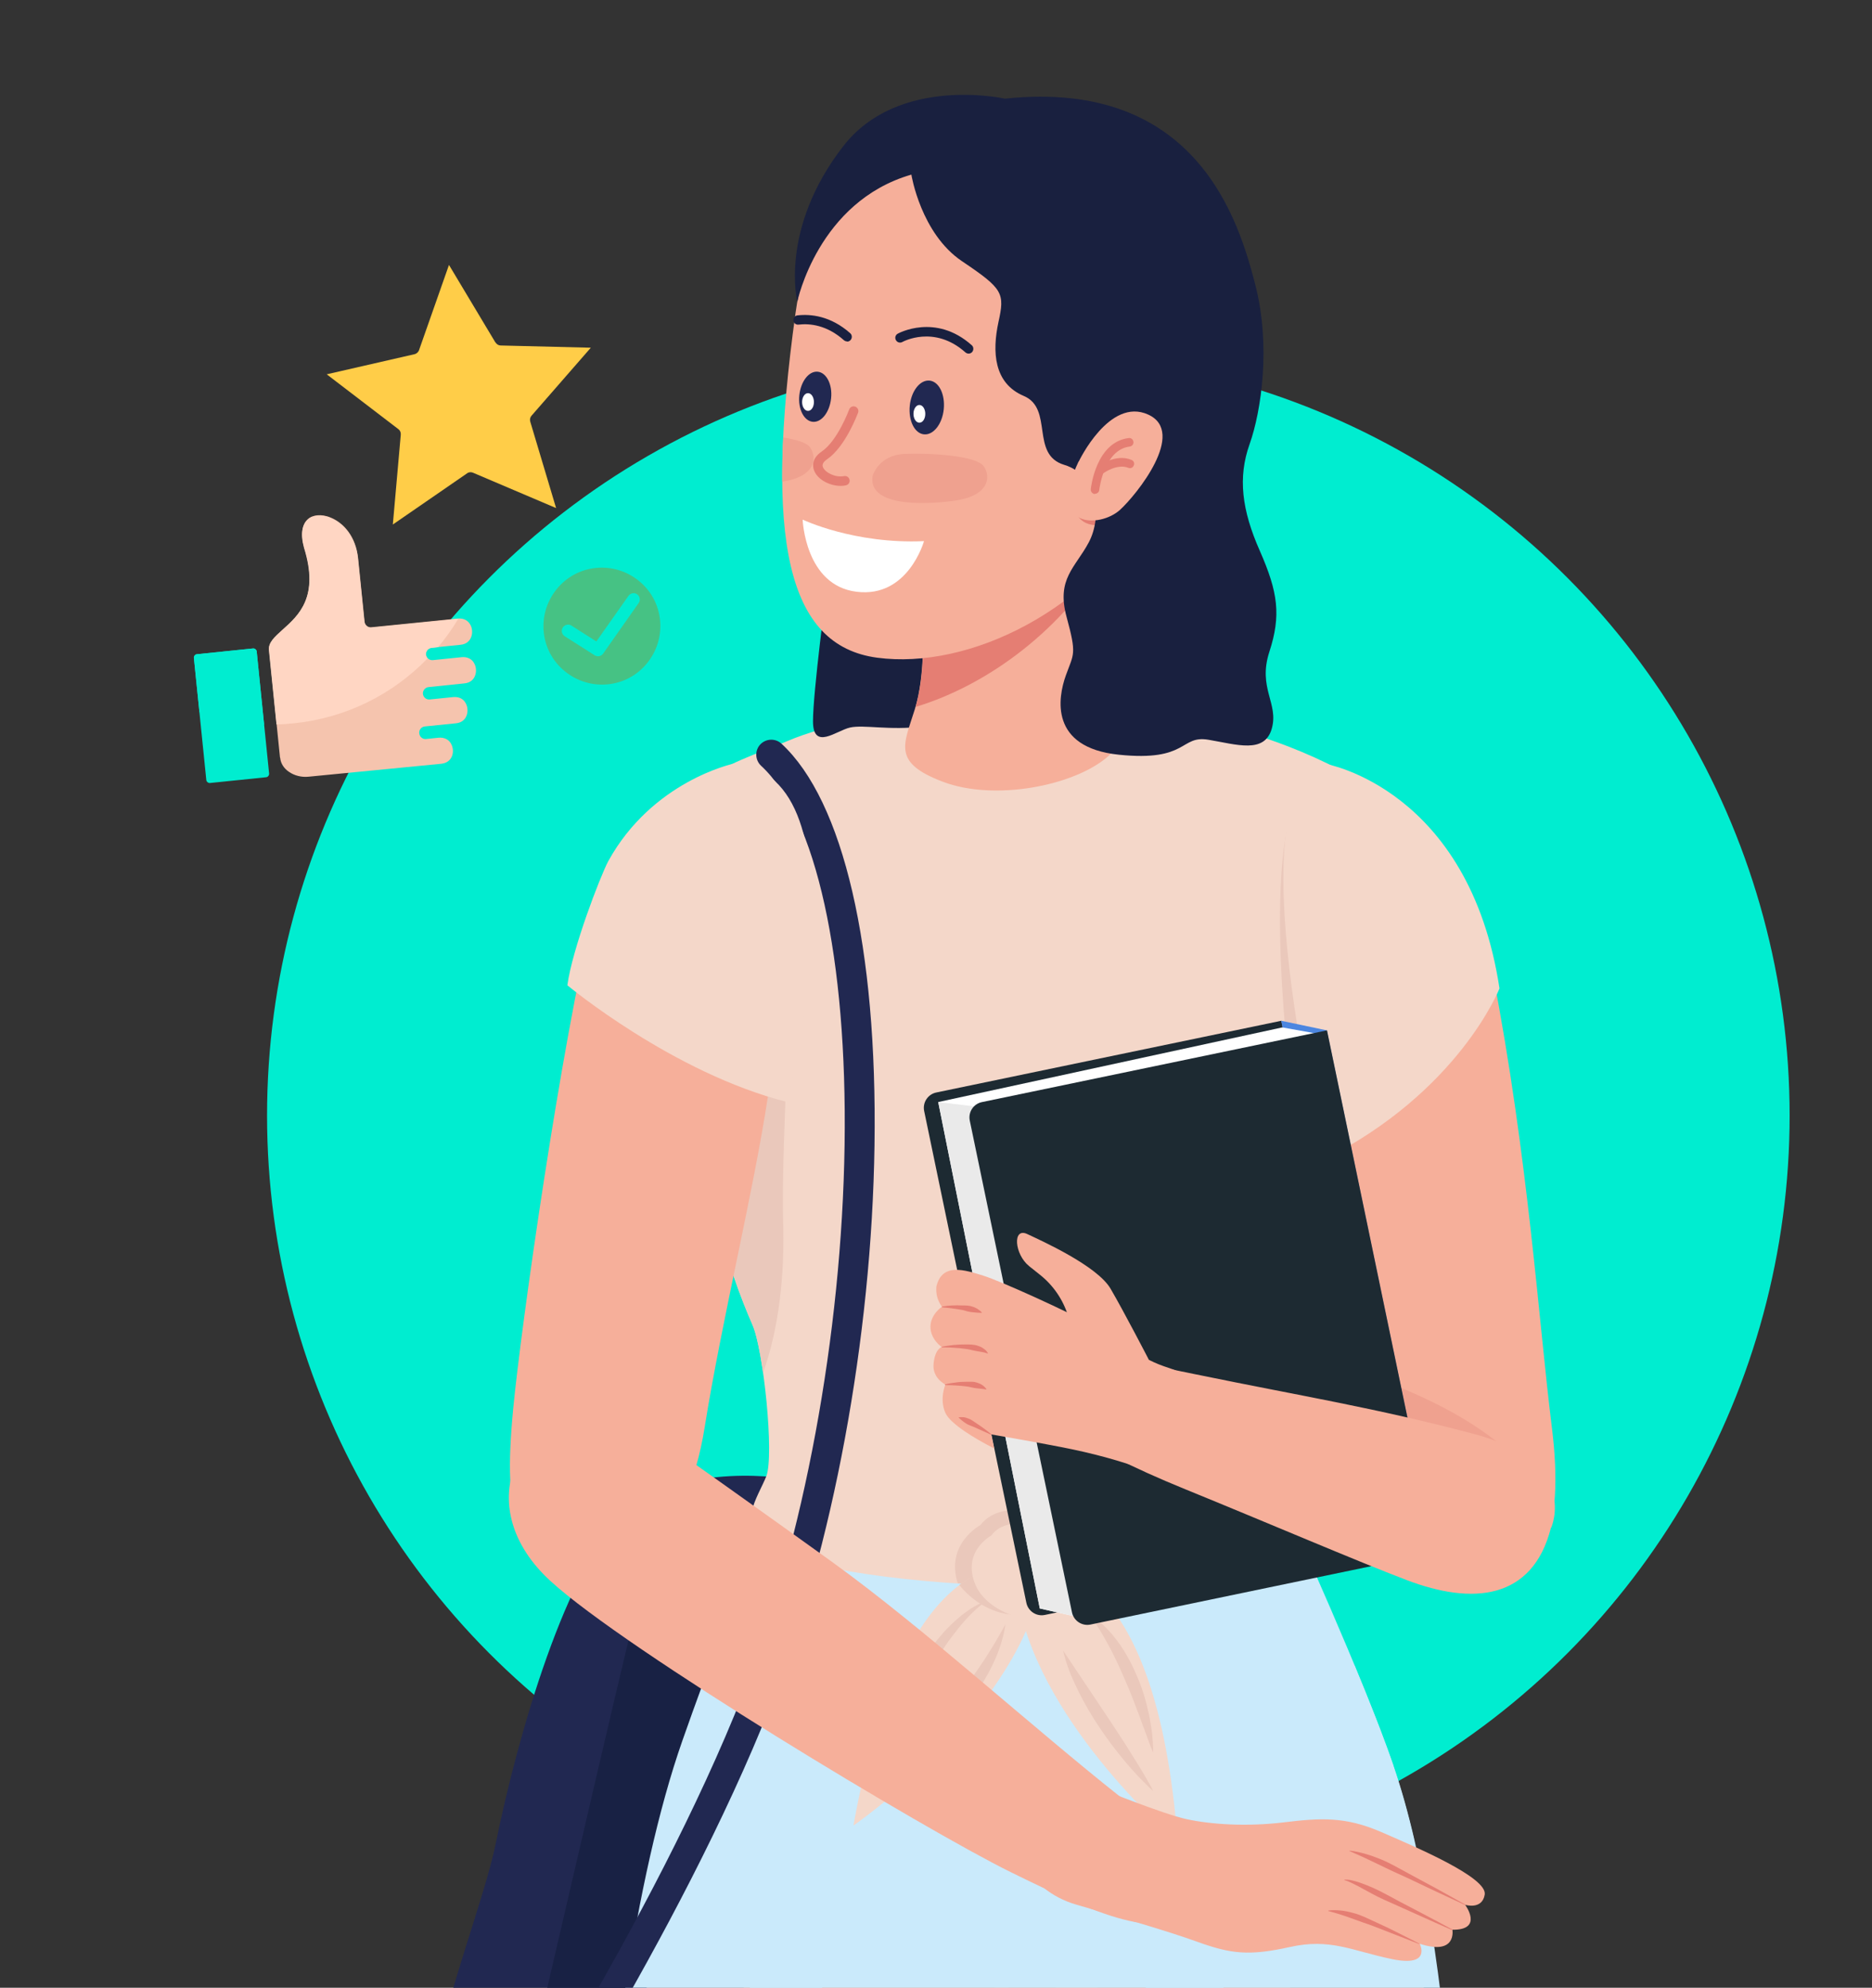
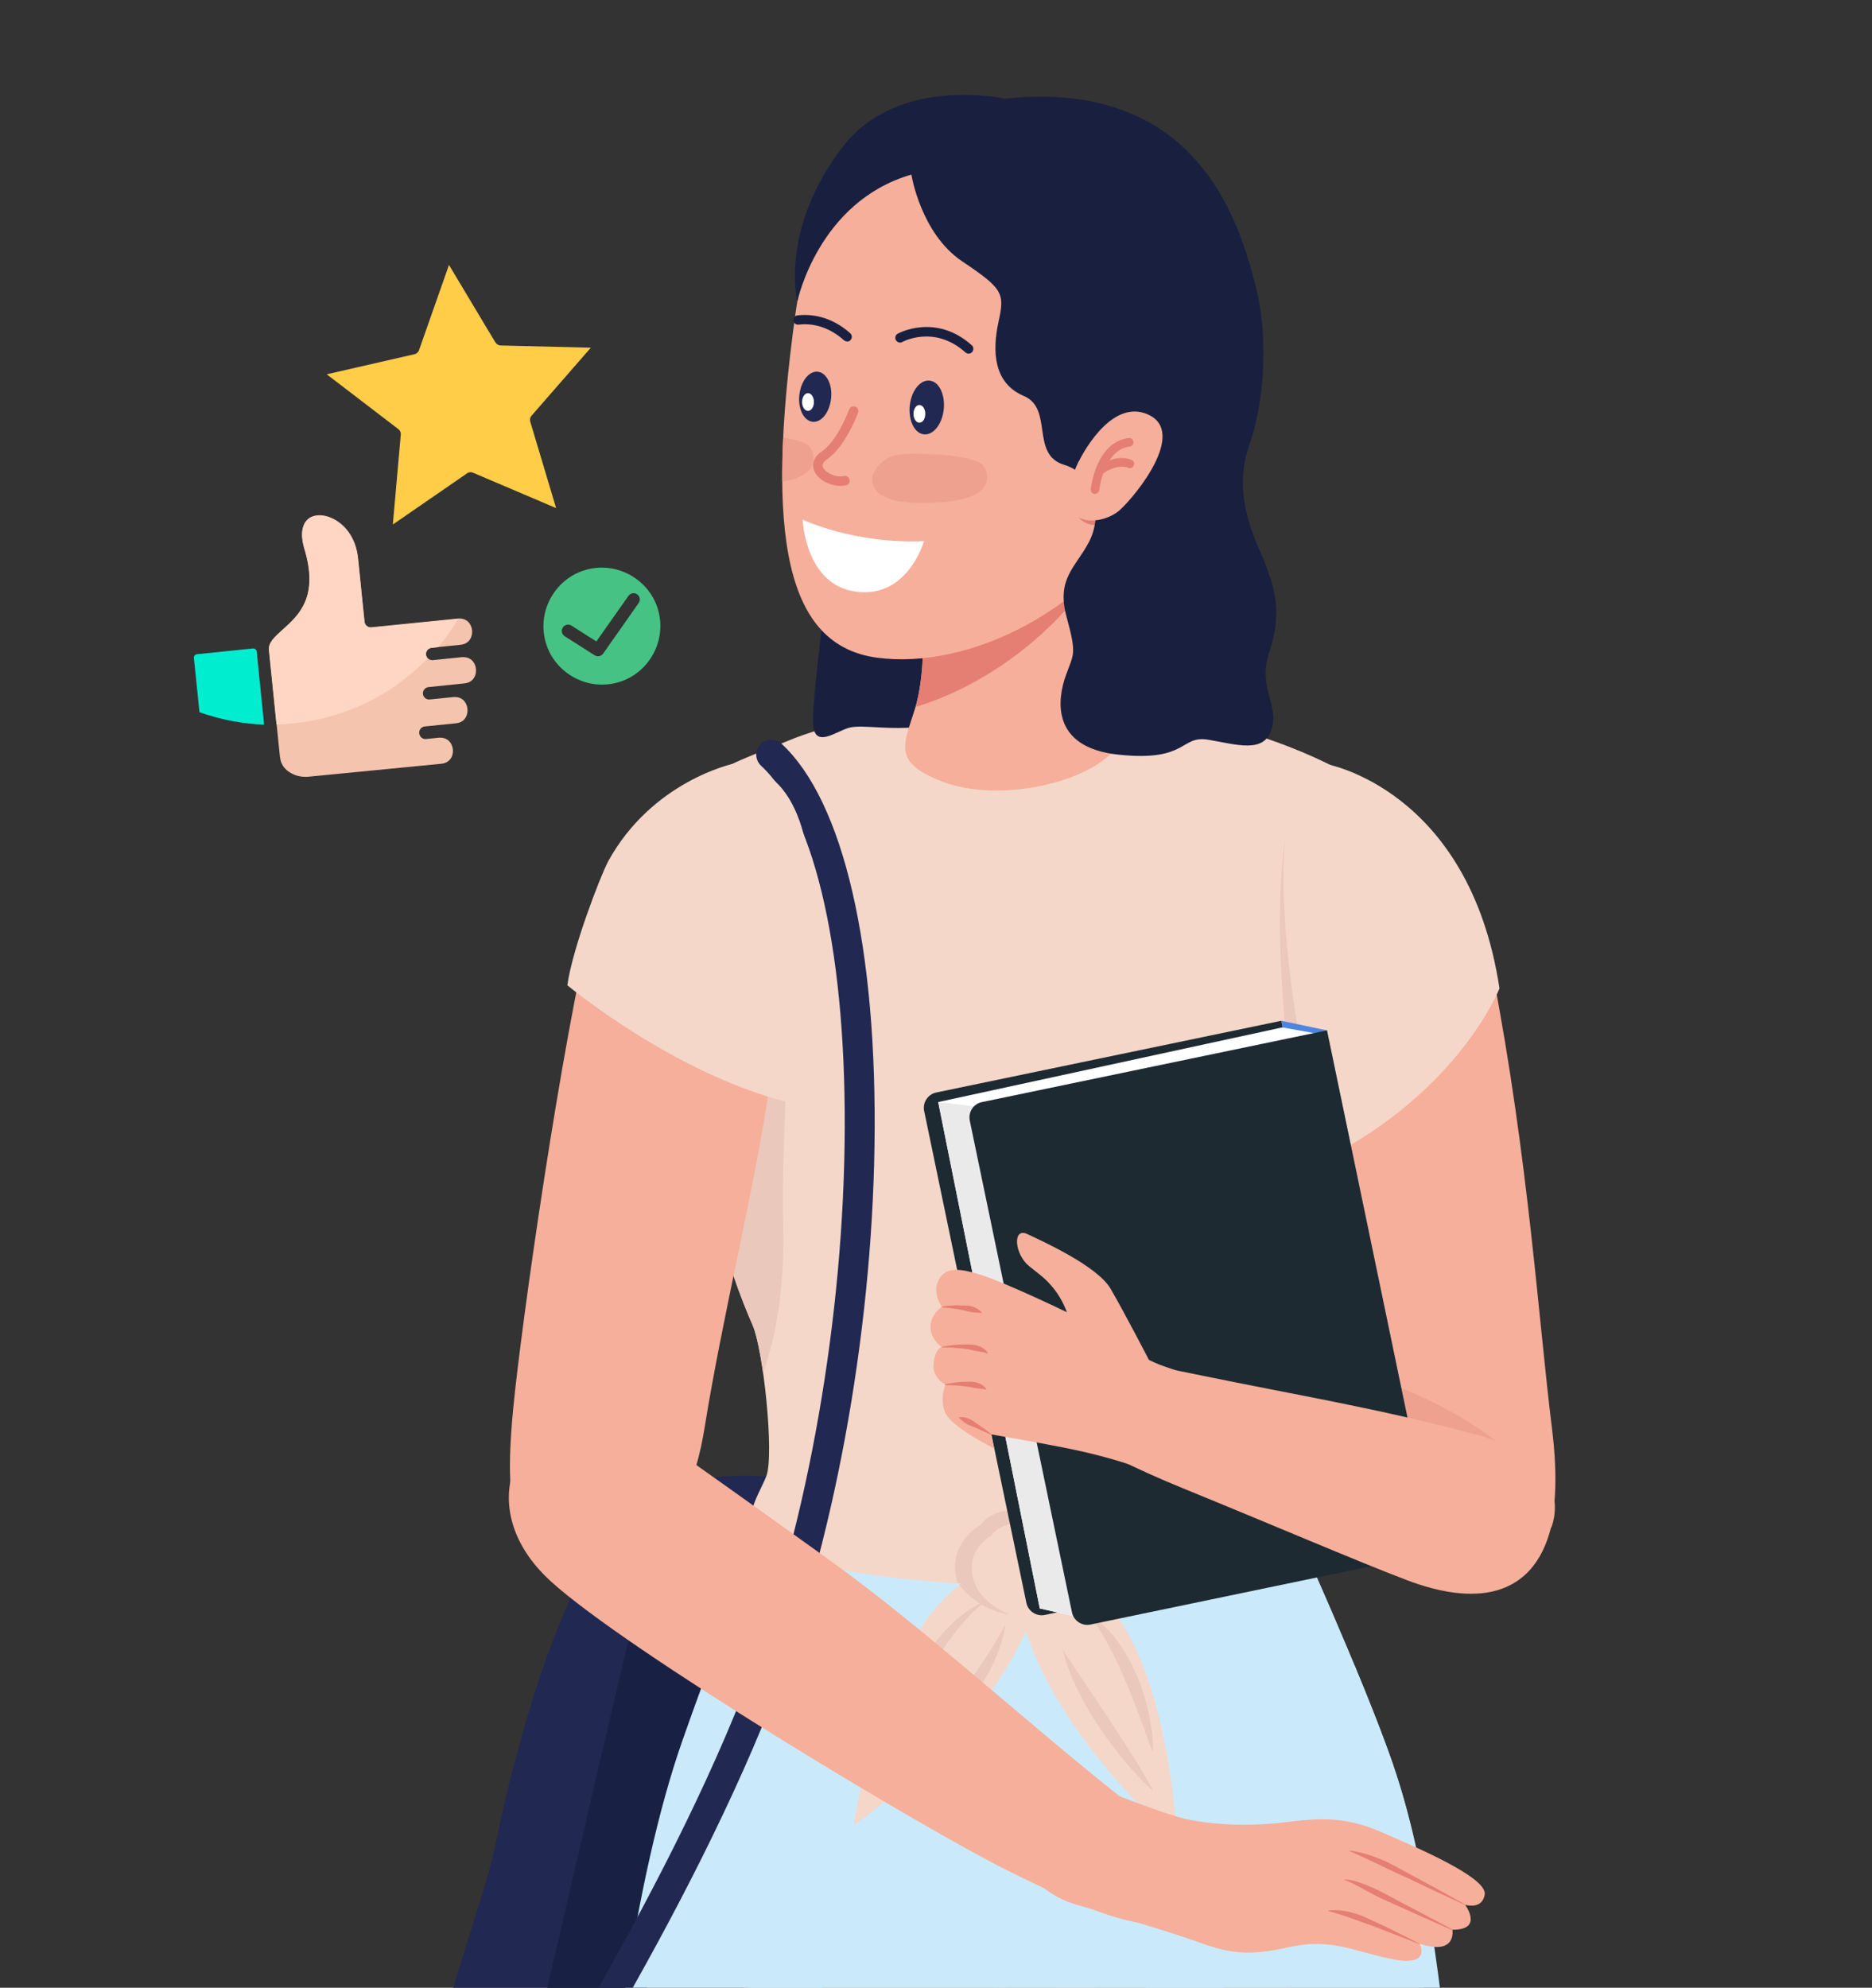
<svg xmlns="http://www.w3.org/2000/svg" viewBox="0 0 101.36 107.59">
  <rect x="0" y="0" width="101.36" height="107.59" fill="#333333" stroke="none" />
  <defs>
    <style>
      .cls-1 {
        fill: none;
      }

      .cls-2 {
        fill: #212851;
      }

      .cls-3 {
        fill: #f5c4ae;
      }

      .cls-3, .cls-4, .cls-5, .cls-6, .cls-7, .cls-8 {
        fill-rule: evenodd;
      }

      .cls-9 {
        fill: #eaeaea;
      }

      .cls-10 {
        fill: #19203f;
      }

      .cls-11 {
        fill: #efa18f;
      }

      .cls-12 {
        fill: #f6af9a;
      }

      .cls-13 {
        fill: #e57e73;
      }

      .cls-14 {
        isolation: isolate;
      }

      .cls-4 {
        fill: #ffcd48;
      }

      .cls-5, .cls-6, .cls-15, .cls-16 {
        fill: #00edd0;
      }

      .cls-5, .cls-17, .cls-15 {
        mix-blend-mode: multiply;
      }

      .cls-18 {
        fill: #37b38f;
      }

      .cls-17, .cls-19 {
        fill: #caeafb;
      }

      .cls-20 {
        fill: #fff;
      }

      .cls-21 {
        fill: #4c86e0;
      }

      .cls-22 {
        fill: #eac8bb;
      }

      .cls-7 {
        fill: #ffd6c3;
      }

      .cls-8 {
        fill: #46c284;
      }

      .cls-23 {
        fill: #f4d7c9;
      }

      .cls-24 {
        fill: #1d2a32;
      }

      .cls-25 {
        fill: #182144;
      }

      .cls-26 {
        clip-path: url(#clippath);
      }
    </style>
    <clipPath id="clippath">
      <rect class="cls-1" width="101.36" height="107.59" />
    </clipPath>
  </defs>
  <g class="cls-14">
    <g id="Layer_2" data-name="Layer 2">
      <g id="Layer_1-2" data-name="Layer 1">
        <g>
-           <circle class="cls-16" cx="55.68" cy="60.38" r="41.22" />
          <g class="cls-26">
            <g>
              <g>
                <path class="cls-2" d="M42.79,80.06s-5.75-1.03-8.92,1.8c-3.17,2.83-5.83,12.01-7.03,17.93-1.2,5.92-8.49,21.1.26,23.76,8.75,2.66,12.35,2.4,12.35,2.4l3.35-45.89Z" />
                <path class="cls-25" d="M42.62,82.28c-1.84-.22-6.85-.41-7.9,3.7-1.29,5.06-5.23,22.39-6.43,27.28-1.2,4.89-1.89,6.86,4.97,8.83,1.95.56,4.18.93,6.37,1.18l2.99-40.99Z" />
              </g>
              <g>
                <g>
                  <g>
                    <path class="cls-12" d="M61.91,38.78c-3.64-.62-7.35-.62-10.99-.02-3.93.64-9.17,1.67-11.25,2.82-3.52,1.94-4.53,5.62-1.98,16.98,1.32,6.43,1.64,9.03,2.59,10.33,0,0,1.8,3.95,2.04,10.24.12,3.17-1.07,9.11-1.12,10.34-1.01,25.25,32.96,23.42,29.71.81-.51-3.75-1.59-6.69-1.62-11.76-.04-5.77.91-9.63.91-9.63,0,0,1.82-2.7,2.26-8.24.41-5.15,2.17-14.23,2.08-16.34-.07-1.7-4.82-4.2-12.64-5.53Z" />
                    <g>
                      <path class="cls-12" d="M41.09,93.64c-3.08.28-4.57,2.9-4.98,5.14-.61,3.29-1.39,9.29-1.6,18.93-.35,16.33-.12,43.81,9.16,44.87,5.87.35,8.81-13.98,9.4-21.15.59-7.17,2.8-28.41,1.68-33.26-1.85-8.02-5.9-15.24-13.65-14.53Z" />
                      <path class="cls-12" d="M48.79,77.06c-3.69,1.67-5.8,3.71-7.38,7.87-.74,1.96-2.24,4.97-3.13,6.85-1.76,3.7-4.23,11.28,2.73,16.38,6.96,5.11,13.3,6.78,15.68,6.87,2.38.09,13.92-4.84,19.03-15.42.53-.97-1.38-6.53-4.42-12.39-2.77-5.34-1.54-6.37-6.56-9.19-3.53-1.98-10.49-3.44-15.94-.98Z" />
                      <path class="cls-12" d="M57.18,107.61s.7,16.8,1.41,26.78c.7,9.98,1.53,26.43,8.69,26.66,7.17.23,9.63-23.02,9.98-29.83.35-6.81.98-21.03-1.49-32.58-1.24-5.79-17.25-9.41-18.6,8.97Z" />
                    </g>
                  </g>
                  <g>
                    <g>
                      <path class="cls-19" d="M41.79,81.99s19.48,1.01,28.1.22c0,0,3.89,8.5,5.56,13.36,3.43,10,3.65,26.92,5.08,44.78,1.49,18.66,1.94,26.12,2.84,35.82,0,0-4.03,2.84-10.3.45-6.64-2.53-7.65-2.39-12.24-.15-4.59,2.24-11.64,3.13-18.47-.56-4.37-2.13-6.16,3.55-14.07-.04,0,0,1.25-17.71,1.94-25.53.9-10.15,1.48-41.19,6.72-56.13,2.99-8.51,4.85-12.24,4.85-12.24Z" />
                      <g>
                        <path class="cls-15" d="M44.33,82.11l-3.51,2.02c-.64,1.48-1.57,3.75-2.73,6.9l7.5,4.33c.38.22.86-.06.86-.5v-12.67c-.79-.03-1.51-.06-2.12-.09Z" />
                        <path class="cls-17" d="M75.45,95.58c-.54-1.58-1.32-3.54-2.12-5.46l-2.76,10.11c-.12.43.27.82.7.71l5.29-1.39c-.33-1.41-.7-2.74-1.12-3.96Z" />
                      </g>
                      <g>
                        <g>
                          <path class="cls-17" d="M45.15,87.96c-1.71-.43-9.4,36.72-8.72,88.56,2.09-.71,3.66-1.7,5.92-.6.38.21.76.4,1.14.57-2.67-36.29,3.15-88.16,1.66-88.53Z" />
                          <path class="cls-18" d="M45.15,87.96c-.41-.1-1.17,1.99-2.08,5.95l2.17,1.25c.22-4.47.25-7.11-.08-7.2Z" />
                        </g>
                        <path class="cls-17" d="M72.47,176.41c-1.23-12.67-7.1-88.1-9.11-87.69-2.01.4-1.75,75.03-1.66,87.35,3.74-1.76,5.08-1.79,10.77.35Z" />
                      </g>
                    </g>
                    <path class="cls-17" d="M71.29,85.34c-.81-1.84-1.4-3.12-1.4-3.12-8.62.78-28.1-.22-28.1-.22,0,0-.48.96-1.34,3.01,2.29.61,16.57,2.96,30.84.33Z" />
                  </g>
                </g>
                <g>
                  <g>
                    <g>
                      <path class="cls-23" d="M55.9,37.81s-8.73.37-13.29,2.31c-3.26,1.39-6.94,2.02-6.72,8.14.22,6.12,2.02,13.66,2.69,16.72.67,3.06,1.57,5.37,2.16,6.72.6,1.34,1.19,7.09.75,8.21-.45,1.12-1.67,2.75,0,3.81,3.84,2.43,24.22,3.28,29.37.11.9-.78-.19-3.01-.45-4.52-.6-3.55-.63-7.39.26-9.63.9-2.24,2.24-5.67,2.61-9.93.37-4.25,1.04-9.85,1.42-12.76.37-2.91.67-3.96-2.84-5.67-3.51-1.72-8.96-3.28-15.97-3.51Z" />
                      <path class="cls-22" d="M59.45,85.85c.73-1.99.13-2.87-.94-3.3-1.23-.49-4.19-1.6-5.43,0,0,0-1.91,1.02-1.22,3.15,2.45.16,5.07.22,7.58.15Z" />
                      <g>
                        <g>
                          <g>
                            <g>
                              <path class="cls-23" d="M54.71,84.85s-5.8-1.09-8.5,13.96c0,0,7.94-5.47,9.88-12,0,0,.69-1.49-1.37-1.96Z" />
                              <g>
                                <path class="cls-22" d="M53.47,86.62c-.87.58-1.51,1.4-2.11,2.21-.15.21-.29.42-.43.63-.14.21-.29.42-.41.65l-.39.66-.36.68c-.26.44-.47.91-.71,1.37l-.66,1.4c-.2.47-.43.94-.64,1.42-.21.48-.42.95-.65,1.42.09-.52.22-1.02.34-1.53.14-.5.3-1,.46-1.5.17-.5.38-.98.57-1.47l.34-.71c.11-.24.22-.48.35-.71.49-.93,1.09-1.82,1.78-2.62.34-.41.73-.77,1.14-1.11.22-.16.43-.32.66-.45.23-.13.47-.26.72-.33Z" />
                                <path class="cls-22" d="M49.14,95.32c.47-.62.95-1.21,1.42-1.81.47-.6.94-1.19,1.4-1.79.45-.6.89-1.21,1.31-1.84.41-.63.8-1.28,1.17-1.96-.11.77-.37,1.52-.71,2.22-.34.7-.77,1.36-1.23,1.98-.47.62-.99,1.2-1.55,1.73-.56.54-1.15,1.04-1.81,1.45Z" />
                              </g>
                            </g>
                            <g>
                              <path class="cls-23" d="M56.73,84.96s5.88-.5,7.04,14.75c0,0-7.35-6.25-8.61-12.94,0,0-.53-1.55,1.57-1.81Z" />
                              <g>
                                <path class="cls-22" d="M58.97,87.39c.32.17.59.4.85.65.13.12.24.26.37.39.12.14.22.28.33.42.43.58.76,1.21,1.04,1.87.29.65.49,1.34.64,2.03.08.35.12.7.18,1.05.03.35.06.71.06,1.06-.15-.33-.26-.66-.38-.98-.13-.33-.24-.65-.36-.98-.25-.64-.48-1.29-.76-1.91-.27-.63-.55-1.25-.87-1.85-.17-.3-.33-.6-.51-.89-.18-.3-.37-.58-.59-.86Z" />
                                <path class="cls-22" d="M57.57,89.35l2.5,3.74c.41.63.83,1.25,1.22,1.89.2.32.4.64.59.96.19.33.39.65.56,1-.29-.25-.55-.53-.82-.8-.26-.28-.51-.56-.75-.85-.48-.58-.94-1.19-1.36-1.82-.42-.63-.81-1.29-1.14-1.97-.33-.68-.64-1.39-.8-2.14Z" />
                              </g>
                            </g>
                          </g>
                          <path class="cls-22" d="M59.25,86.06c-1.38-1.2-2.52-1.11-2.52-1.11-.46.06-.79.17-1.03.32-.22-.18-.54-.33-1-.43,0,0-1.2-.23-2.76.95.3.38,1.55,1.79,3.53,1.6,0,0,2.5.35,3.78-1.33Z" />
                        </g>
                        <path class="cls-23" d="M53.68,83.11s-1.63.86-.86,2.68c.77,1.82,4.41,2.78,5.46.67,1.05-2.11.58-2.97-.38-3.36-.96-.38-3.26-1.25-4.22,0Z" />
                      </g>
                      <path class="cls-22" d="M69.95,43.93s-1.29,2.69-.22,13.27c.45,4.48.99,8.28,1.46,11.18.83-2.18,1.79-5.12,2.1-8.62.37-4.25,1.04-9.85,1.42-12.76.14-1.12.27-1.96.19-2.67-1.47-.49-3.11-.66-4.94-.39Z" />
                      <path class="cls-22" d="M38.58,64.98c.67,3.06,1.57,5.37,2.16,6.72.21.46.41,1.46.58,2.6.85-2.4,1.18-5.25,1.08-8.31-.11-3.75.56-14.39.5-18.36-.06-3.97-1.68-5.32-1.68-5.32l-5.09,9.28c.57,5.3,1.88,10.87,2.44,13.39Z" />
                      <path class="cls-2" d="M26.7,119.3c-.16,0-.31-.04-.45-.14-.37-.25-.47-.76-.22-1.13.09-.14,9.32-13.97,14.2-26.35,3.29-8.34,5.35-19.44,5.5-29.7.15-10.1-1.54-17.78-4.52-20.53-.33-.31-.35-.82-.05-1.15.31-.33.82-.35,1.15-.05,3.36,3.1,5.2,11.03,5.04,21.75-.15,10.44-2.25,21.75-5.61,30.27-4.95,12.54-14.27,26.52-14.36,26.66-.16.23-.42.36-.68.36Z" />
                    </g>
                    <g>
                      <g>
                        <path class="cls-10" d="M44.76,31.89s-.74,5.55-.74,7.15,1.26.51,2,.34c.74-.17,2.17.17,3.95-.06,0,0,.97-3.77.97-5.83,0,0-1.54-1.43-6.18-1.6Z" />
                        <g>
                          <path class="cls-12" d="M49.95,33.92s.18,2.56-.42,4.48c-.6,1.92-1.23,2.88,1.54,3.92,2.78,1.05,7.05.22,8.88-1.34,1.32-1.13,1.32-1.62.84-3.21-.26-.88-1.29-2.52-.45-9.19.29-2.07-2.04-3.97-4.66-2.97-1.83.7-5.91,1.57-5.74,8.32Z" />
-                           <path class="cls-13" d="M55.7,25.6c2.62-1,4.95.9,4.66,2.97-.04.3-.07.58-.1.86-.06.1-.11.21-.17.31-2.46,4.32-6.62,7.35-10.51,8.52.55-1.91.38-4.35.38-4.35-.17-6.75,3.91-7.62,5.74-8.32Z" />
+                           <path class="cls-13" d="M55.7,25.6c2.62-1,4.95.9,4.66,2.97-.04.3-.07.58-.1.86-.06.1-.11.21-.17.31-2.46,4.32-6.62,7.35-10.51,8.52.55-1.91.38-4.35.38-4.35-.17-6.75,3.91-7.62,5.74-8.32" />
                        </g>
                      </g>
                      <g>
                        <g>
                          <path class="cls-12" d="M55.75,6.82s-10.99-2.06-12.68,10.15c-1.69,12.21-.47,17.98,4.43,18.63,4.9.65,11.59-2.45,15.19-8.77,3.6-6.32,3.54-18.07-6.94-20.02Z" />
                          <path class="cls-13" d="M58.68,24.97s1.48-3.99,3.92-2.73c2.05,1.06-.66,4.56-1.52,5.42-1.46,1.45-4.14,1-2.4-2.69Z" />
                        </g>
                        <path class="cls-10" d="M52.45,19.14c-.06,0-.12-.02-.17-.06-1.7-1.52-3.4-.58-3.42-.57-.12.07-.28.03-.35-.1-.07-.12-.03-.28.1-.35.02-.01,2.04-1.13,4.01.63.1.09.11.25.02.36-.05.06-.12.09-.19.09Z" />
                        <path class="cls-10" d="M45.87,18.48c-.06,0-.12-.02-.17-.06-.93-.83-1.85-.92-2.46-.85-.14.02-.27-.08-.28-.22-.02-.14.08-.27.22-.28.71-.08,1.79.02,2.86.97.1.09.11.25.02.36-.05.06-.12.09-.19.09Z" />
                        <path class="cls-13" d="M45.52,26.3c-.6,0-1.24-.34-1.43-.81-.08-.18-.19-.65.4-1.05.87-.59,1.48-2.26,1.49-2.28.05-.13.19-.2.33-.15.13.05.2.19.15.33-.03.07-.68,1.84-1.68,2.52-.31.21-.24.38-.22.43.12.29.67.57,1.14.48.14-.03.27.06.3.2.03.14-.06.27-.2.3-.09.02-.18.03-.27.03Z" />
                        <path class="cls-20" d="M43.47,28.13s2.79,1.33,6.56,1.16c0,0-.86,3.09-3.65,2.74-2.79-.34-2.92-3.9-2.92-3.9Z" />
                        <path class="cls-11" d="M47.25,25.75s.32-1.12,1.72-1.18c1.39-.06,3.88.09,4.29.66.41.58.3,1.61-1.57,1.87-1.87.26-4.72.26-4.44-1.35Z" />
                        <path class="cls-11" d="M42.41,23.68c-.04.84-.06,1.64-.05,2.39,1.8-.27,1.9-1.28,1.5-1.86-.18-.25-.75-.42-1.45-.53Z" />
                        <g>
                          <path class="cls-2" d="M51.1,22.15c-.08.8-.56,1.41-1.07,1.36-.51-.05-.85-.74-.77-1.55.08-.8.56-1.41,1.07-1.36.51.05.85.74.77,1.55Z" />
                          <path class="cls-20" d="M50.1,22.4c0,.27-.14.48-.32.48s-.32-.22-.32-.48.14-.48.32-.48.32.22.32.48Z" />
                        </g>
                        <g>
                          <path class="cls-2" d="M45,21.56c-.08.75-.52,1.32-1,1.27-.47-.05-.8-.69-.72-1.44.08-.75.52-1.32,1-1.27.47.05.8.69.72,1.44Z" />
                          <path class="cls-20" d="M44.07,21.76c0,.27-.14.48-.32.48s-.32-.22-.32-.48.14-.48.32-.48.32.22.32.48Z" />
                        </g>
                      </g>
                      <g>
                        <path class="cls-10" d="M49.35,9.47s.51,3.17,2.74,4.67c2.23,1.5,2.32,1.72,1.97,3.3-.34,1.59-.26,3.3,1.37,3.99,1.63.69.34,3.17,2.19,3.73s2.06,2.83,1.33,4.2c-.73,1.37-1.76,1.97-1.2,4.03.56,2.06.39,1.97-.04,3.17-.43,1.2-.9,3.9,2.87,4.29,3.77.39,3.3-1.07,4.85-.81,1.54.26,3.04.77,3.43-.6.39-1.37-.77-2.19-.13-4.16.64-1.97.47-3.22-.51-5.45-.99-2.23-1.2-3.99-.56-5.79.64-1.8,1.16-5.36.3-8.66-.86-3.3-3.09-11.15-13.55-10.04,0,0-5.75-1.29-8.75,2.57-3.48,4.48-2.49,8.42-2.49,8.42,0,0,1.12-5.42,6.18-6.88Z" />
                        <g>
                          <path class="cls-12" d="M58.41,24.98s1.66-3.5,3.76-2.54c2.1.96-.63,4.34-1.53,5.16-1.07.97-3.98,1.07-2.24-2.62Z" />
                          <g>
                            <path class="cls-13" d="M59.27,26.73c.12,0,.24-.08.25-.21,0-.02.25-2.18,1.65-2.35.13-.02.22-.13.2-.26-.02-.13-.13-.22-.26-.2-1.76.22-2.04,2.66-2.05,2.77-.01.13.08.24.21.26,0,0,0,0,0,0Z" />
                            <path class="cls-13" d="M59.59,25.66c.05,0,.11-.01.16-.05,0,0,.73-.53,1.34-.29.12.05.25,0,.3-.13.05-.12,0-.25-.13-.3-.86-.35-1.75.32-1.79.35-.1.08-.12.22-.05.33.04.06.1.09.17.09Z" />
                          </g>
                        </g>
                      </g>
                    </g>
                  </g>
                  <g>
                    <g>
                      <path class="cls-12" d="M72.86,42.36s6.02.26,7.96,10.3c1.94,10.04,2.5,18.99,3.21,24.63.7,5.64-.6,8.21-3.17,8.74-2.55.52-5.12-1.65-6.17-8.09-.66-4.03-2.35-13.04-3.23-19.21-.88-6.17-2.48-13.59,1.39-16.37Z" />
                      <path class="cls-23" d="M71.79,41.35s7.76,1.34,9.4,12.15c0,0-2.18,5.58-9.52,9.27,0,0-4.98-20.36.11-21.42Z" />
                      <path class="cls-11" d="M81.81,78.69c-2.13-1.97-5.12-3.33-7.7-4.23.24,1.36.44,2.55.59,3.48,1.05,6.44,3.62,8.62,6.17,8.09.82-.17,1.5-.54,2.04-1.16l-1.1-6.18Z" />
                    </g>
                    <g>
                      <g>
                        <path class="cls-24" d="M75.25,83.53l-18.67,3.88c-.46.1-.92-.2-1.01-.67l-5.53-26.6c-.1-.46.2-.92.67-1.01l18.67-3.88,5.88,28.28Z" />
                        <polygon class="cls-21" points="69.37 55.25 71.84 55.77 77.72 84.05 75.25 83.53 69.37 55.25" />
                        <polygon class="cls-20" points="69.43 55.61 50.8 59.65 56.3 87.06 58.59 87.58 77.51 83.91 71.65 56.01 69.43 55.61" />
                        <polygon class="cls-9" points="50.8 59.65 56.3 87.06 58.59 87.58 53.94 60.03 50.8 59.65" />
                        <path class="cls-24" d="M77.72,84.05l-18.67,3.88c-.46.1-.92-.2-1.01-.67l-5.53-26.6c-.1-.46.2-.92.67-1.01l18.67-3.88,5.88,28.28Z" />
                      </g>
                      <g>
                        <path class="cls-12" d="M83.99,82.69s1.59-3.55-4.2-5.08c-5.38-1.42-9.15-2.01-15.09-3.23-5.95-1.21-7.65-1.71-8.17.37-.43,1.71,1.72,3.44,7.65,5.86,4.47,1.82,9.31,3.9,12,4.92,3.53,1.34,6.79,1.1,7.8-2.85Z" />
                        <g>
                          <path class="cls-12" d="M62.19,73.57s-1.33-2.57-2.06-3.82c-.73-1.24-3.73-2.59-4.52-2.96-.79-.36-.69,1.09.11,1.74.2.16.4.32.59.47.72.57,1.25,1.35,1.52,2.22.06.21.12.42.17.61.21.88,2.74,2.68,4.2,1.74Z" />
                          <path class="cls-12" d="M66.23,77.32s-.31-2.43-2.89-3.26c-1.84-.59-1.69-1.03-3.69-2.09-2-1.06-5.4-2.6-6.4-2.92-1-.31-2.24-.73-2.55.59-.03.37.04.72.3,1.09,0,0-.62.41-.62,1.09s.61,1.09.61,1.09c0,0-.36.09-.44.89-.09.8.64,1.14.64,1.14,0,0-.34.78,0,1.54.27.59,1.58,1.38,2.64,1.92l-.16-.76s2.29.39,3.86.7c1.57.31,3.06.69,4.75,1.32,1.69.63,4.26-.74,3.95-2.34Z" />
                          <g>
                            <path class="cls-13" d="M51,70.72c.18-.03.37-.05.55-.06.19-.01.37-.01.56,0,.19,0,.38,0,.56.07.05.01.09.03.13.05.04.02.09.04.13.07.08.05.16.11.23.19,0,0,0,.02,0,.02,0,0,0,0-.01,0-.2,0-.37-.02-.55-.04-.09-.01-.17-.03-.26-.05-.08-.03-.17-.05-.26-.07-.18-.03-.35-.06-.53-.08-.18-.03-.36-.04-.54-.06,0,0-.01,0-.01-.02,0,0,0-.01.01-.01Z" />
                            <path class="cls-13" d="M50.99,72.9c.21-.05.42-.07.64-.1.22-.02.43-.03.65-.03.22,0,.45,0,.66.07.05.02.11.04.16.06.05.03.1.05.15.09.05.04.09.07.14.11.04.05.07.09.1.14,0,0,0,.02,0,.02,0,0,0,0-.01,0-.21-.07-.4-.1-.6-.13-.2-.03-.4-.1-.6-.12-.21-.03-.42-.05-.63-.06-.21-.02-.43-.02-.64-.02,0,0-.02,0-.02-.02,0,0,0-.01.01-.02Z" />
                            <path class="cls-13" d="M51.19,74.93c.19-.05.37-.08.56-.1.19-.03.38-.04.58-.04.1,0,.2,0,.29,0,.1,0,.2.02.29.05.1.03.19.07.28.13.04.03.08.06.12.1.04.04.07.08.1.12,0,0,0,.02,0,.02,0,0,0,0-.01,0-.2-.04-.37-.05-.55-.07-.18-.02-.35-.08-.54-.1-.18-.02-.37-.04-.56-.05-.19-.01-.38-.02-.57-.02,0,0-.02,0-.02-.02,0,0,0-.01.01-.02Z" />
                            <path class="cls-13" d="M53.67,77.66l-.91-.41c-.15-.07-.32-.11-.45-.2-.14-.09-.27-.19-.4-.32,0,0,0-.02,0-.02,0,0,0,0,0,0,.09-.01.18,0,.27,0,.09.01.17.04.25.07.16.05.3.17.44.26.14.09.28.19.42.29.13.1.27.2.4.31,0,0,0,.02,0,.02,0,0-.01,0-.02,0Z" />
                          </g>
                        </g>
                      </g>
                    </g>
                  </g>
                  <g>
                    <g>
                      <path class="cls-12" d="M39.75,41.55s-5.84.66-7.61,7.82c-1.76,7.17-3.91,22.28-4.35,26.85-.61,6.35.3,7.52,3.36,8.34,3.05.82,6.06-1.4,7-7.28.94-5.87,2.64-12.72,3.43-17.94,1.11-7.38,2.11-17.59-1.83-17.8Z" />
                      <path class="cls-23" d="M39.7,41.34s-4.38.93-6.77,5.28c-.45.86-1.95,4.77-2.21,6.71,0,0,5.72,4.76,11.91,6.32,0,0,4.48-17.78-2.92-18.31Z" />
                    </g>
                    <g>
                      <path class="cls-12" d="M32.2,76.5c1.05,0,2.08.37,2.94.98,1.71,1.21,6.12,4.33,9.98,7.11,4.91,3.55,10.74,8.87,15.58,12.7,2.43,2.01,4.82,4.42,3.87,5.84-1.45,2.18-5.27.45-9.87-1.81-4.6-2.27-20.8-12-24.89-15.74-4.35-3.98-1.79-9.08,2.39-9.08Z" />
                      <g>
                        <path class="cls-12" d="M59.37,96.73s3.58,1.46,4.9,1.74c1.32.28,3.2.41,5.23.17,2.03-.25,3.36-.31,5.26.51,1.89.82,5.79,2.47,5.63,3.4-.14.84-1.06.55-1.06.55,0,0,1.02,1.37-.69,1.35,0,0,.26,1.42-1.77.76,0,0,.67,1.28-1.5.83-2.17-.45-3.34-1.15-5.55-.65-2.21.49-3.19.36-4.97-.28s-3.99-1.26-6.61-2.03-4.14-3.49-2.98-5.61c.96-1.76,2.5-1.15,4.11-.73Z" />
                        <path class="cls-13" d="M79.32,103.11l-1.57-.73-1.56-.74c-.26-.12-.52-.24-.79-.36-.26-.12-.52-.25-.77-.37-.51-.25-1.03-.49-1.56-.72,0,0-.01-.01,0-.02,0,0,0,0,.02,0,.29.03.58.1.86.18.28.08.55.18.82.29.54.22,1.03.52,1.54.79l1.52.82c.5.28,1.01.56,1.51.84,0,0,.01.01,0,.02,0,0-.01,0-.02,0Z" />
                        <path class="cls-13" d="M78.63,104.47c-.49-.21-.98-.43-1.47-.65l-1.47-.66-.74-.33c-.25-.11-.48-.23-.72-.36l-.7-.38c-.12-.06-.24-.12-.36-.18-.12-.06-.24-.11-.37-.14,0,0-.01-.01-.01-.02,0,0,0-.01.01-.01.14-.01.28.01.41.04.13.03.27.07.39.11.26.09.51.19.76.3.49.22.95.49,1.43.74l1.43.75c.47.25.95.5,1.42.76,0,0,.01.01,0,.02,0,0-.01,0-.02,0Z" />
                        <path class="cls-13" d="M76.86,105.23l-1.23-.48c-.41-.16-.82-.32-1.23-.48-.21-.08-.41-.15-.62-.22l-.61-.22c-.41-.15-.82-.28-1.24-.39,0,0-.01-.01-.01-.02,0,0,0-.01.01-.01.23-.03.45-.02.67,0,.22.02.44.07.66.13.44.11.83.32,1.23.5.4.18.8.37,1.19.57.39.2.79.39,1.18.6,0,0,.01.01,0,.02,0,0-.01,0-.02,0Z" />
                      </g>
                    </g>
                  </g>
                </g>
              </g>
            </g>
          </g>
          <g>
            <path class="cls-8" d="M30.14,31.89c-.55.68-.78,1.51-.7,2.32s.47,1.58,1.15,2.13c.68.55,1.51.78,2.32.7s1.58-.47,2.13-1.15c.55-.68.78-1.51.7-2.32s-.47-1.58-1.15-2.13c-.68-.55-1.51-.78-2.32-.7s-1.58.47-2.13,1.15h0ZM30.58,34.44c-.16-.1-.21-.31-.11-.47.1-.16.31-.21.47-.11l1.35.86,1.74-2.47c.11-.15.32-.19.47-.08.15.11.19.32.08.47l-1.91,2.72h0c-.1.16-.31.21-.47.11l-1.62-1.03Z" />
-             <path class="cls-6" d="M13.69,35.1l-3.02.31c-.05,0-.1.03-.13.07-.03.04-.05.09-.04.14l.67,6.59c0,.05.03.1.07.13.04.03.09.05.14.04l3.02-.31c.05,0,.1-.03.13-.07.03-.04.05-.09.04-.14l-.67-6.59c0-.05-.03-.1-.07-.13s-.09-.05-.14-.04h0Z" />
            <path class="cls-5" d="M13.69,35.1l-3.02.31c-.05,0-.1.03-.13.07-.03.04-.05.09-.04.14l.3,2.93c1.11.39,2.28.63,3.5.67l-.4-3.95c0-.05-.03-.1-.07-.13-.04-.03-.09-.05-.14-.04h0Z" />
            <path class="cls-3" d="M15.17,41.02c.03.31.21.58.48.76.29.2.67.3,1.06.26h0s7.18-.7,7.18-.7c.33-.03.53-.23.6-.46.03-.1.04-.21.03-.31-.01-.1-.04-.21-.09-.3-.11-.22-.35-.37-.68-.34l-.68.07c-.19.02-.35-.12-.37-.31s.12-.35.3-.37l1.68-.17c.34-.03.53-.23.6-.47.03-.1.04-.2.03-.31s-.04-.21-.09-.3c-.11-.22-.34-.37-.68-.34l-1.27.13c-.19.02-.35-.12-.37-.3s.12-.35.3-.37l1.94-.2c.34-.03.53-.23.6-.47.03-.1.04-.2.03-.31s-.04-.21-.09-.3c-.11-.22-.35-.37-.68-.34l-1.56.16c-.19.02-.35-.12-.37-.3s.12-.35.3-.37l1.56-.16c.34-.03.53-.23.6-.47.03-.1.04-.2.03-.31s-.04-.21-.09-.3c-.11-.22-.35-.37-.68-.34l-4.68.47c-.19.02-.35-.12-.37-.31l-.35-3.43c-.12-1.16-.77-1.9-1.47-2.19-.25-.11-.51-.15-.73-.13-.21.02-.4.09-.54.23-.27.26-.39.75-.18,1.51h0c.83,2.66-.28,3.66-1.18,4.46-.41.37-.76.68-.72,1.08l.59,5.82h0Z" />
            <path class="cls-7" d="M23.16,35.65c-.06-.05-.09-.13-.1-.21-.02-.19.12-.35.3-.37l.36-.04c.4-.48.77-.99,1.09-1.53,0,0-.02,0-.03,0l-4.68.47c-.19.02-.35-.12-.37-.31l-.35-3.43c-.12-1.16-.77-1.9-1.47-2.19-.25-.11-.51-.15-.73-.13-.21.02-.4.09-.54.23-.27.26-.39.75-.18,1.51h0c.83,2.66-.28,3.66-1.18,4.46-.41.37-.76.68-.72,1.08l.41,4.02c.31,0,.62-.03.93-.06,2.87-.29,5.39-1.59,7.25-3.51h0Z" />
            <path class="cls-4" d="M26.82,18.53l-2.51-4.19-1.61,4.58c-.03.12-.13.22-.25.25l-4.76,1.09,3.87,2.96c.1.07.15.18.14.31l-.43,4.86,4.02-2.77c.09-.07.22-.08.33-.03l4.49,1.91-1.4-4.68h0c-.03-.11-.01-.23.07-.32l3.21-3.68-4.88-.12h0c-.11,0-.22-.06-.28-.17h0Z" />
          </g>
        </g>
      </g>
    </g>
  </g>
</svg>